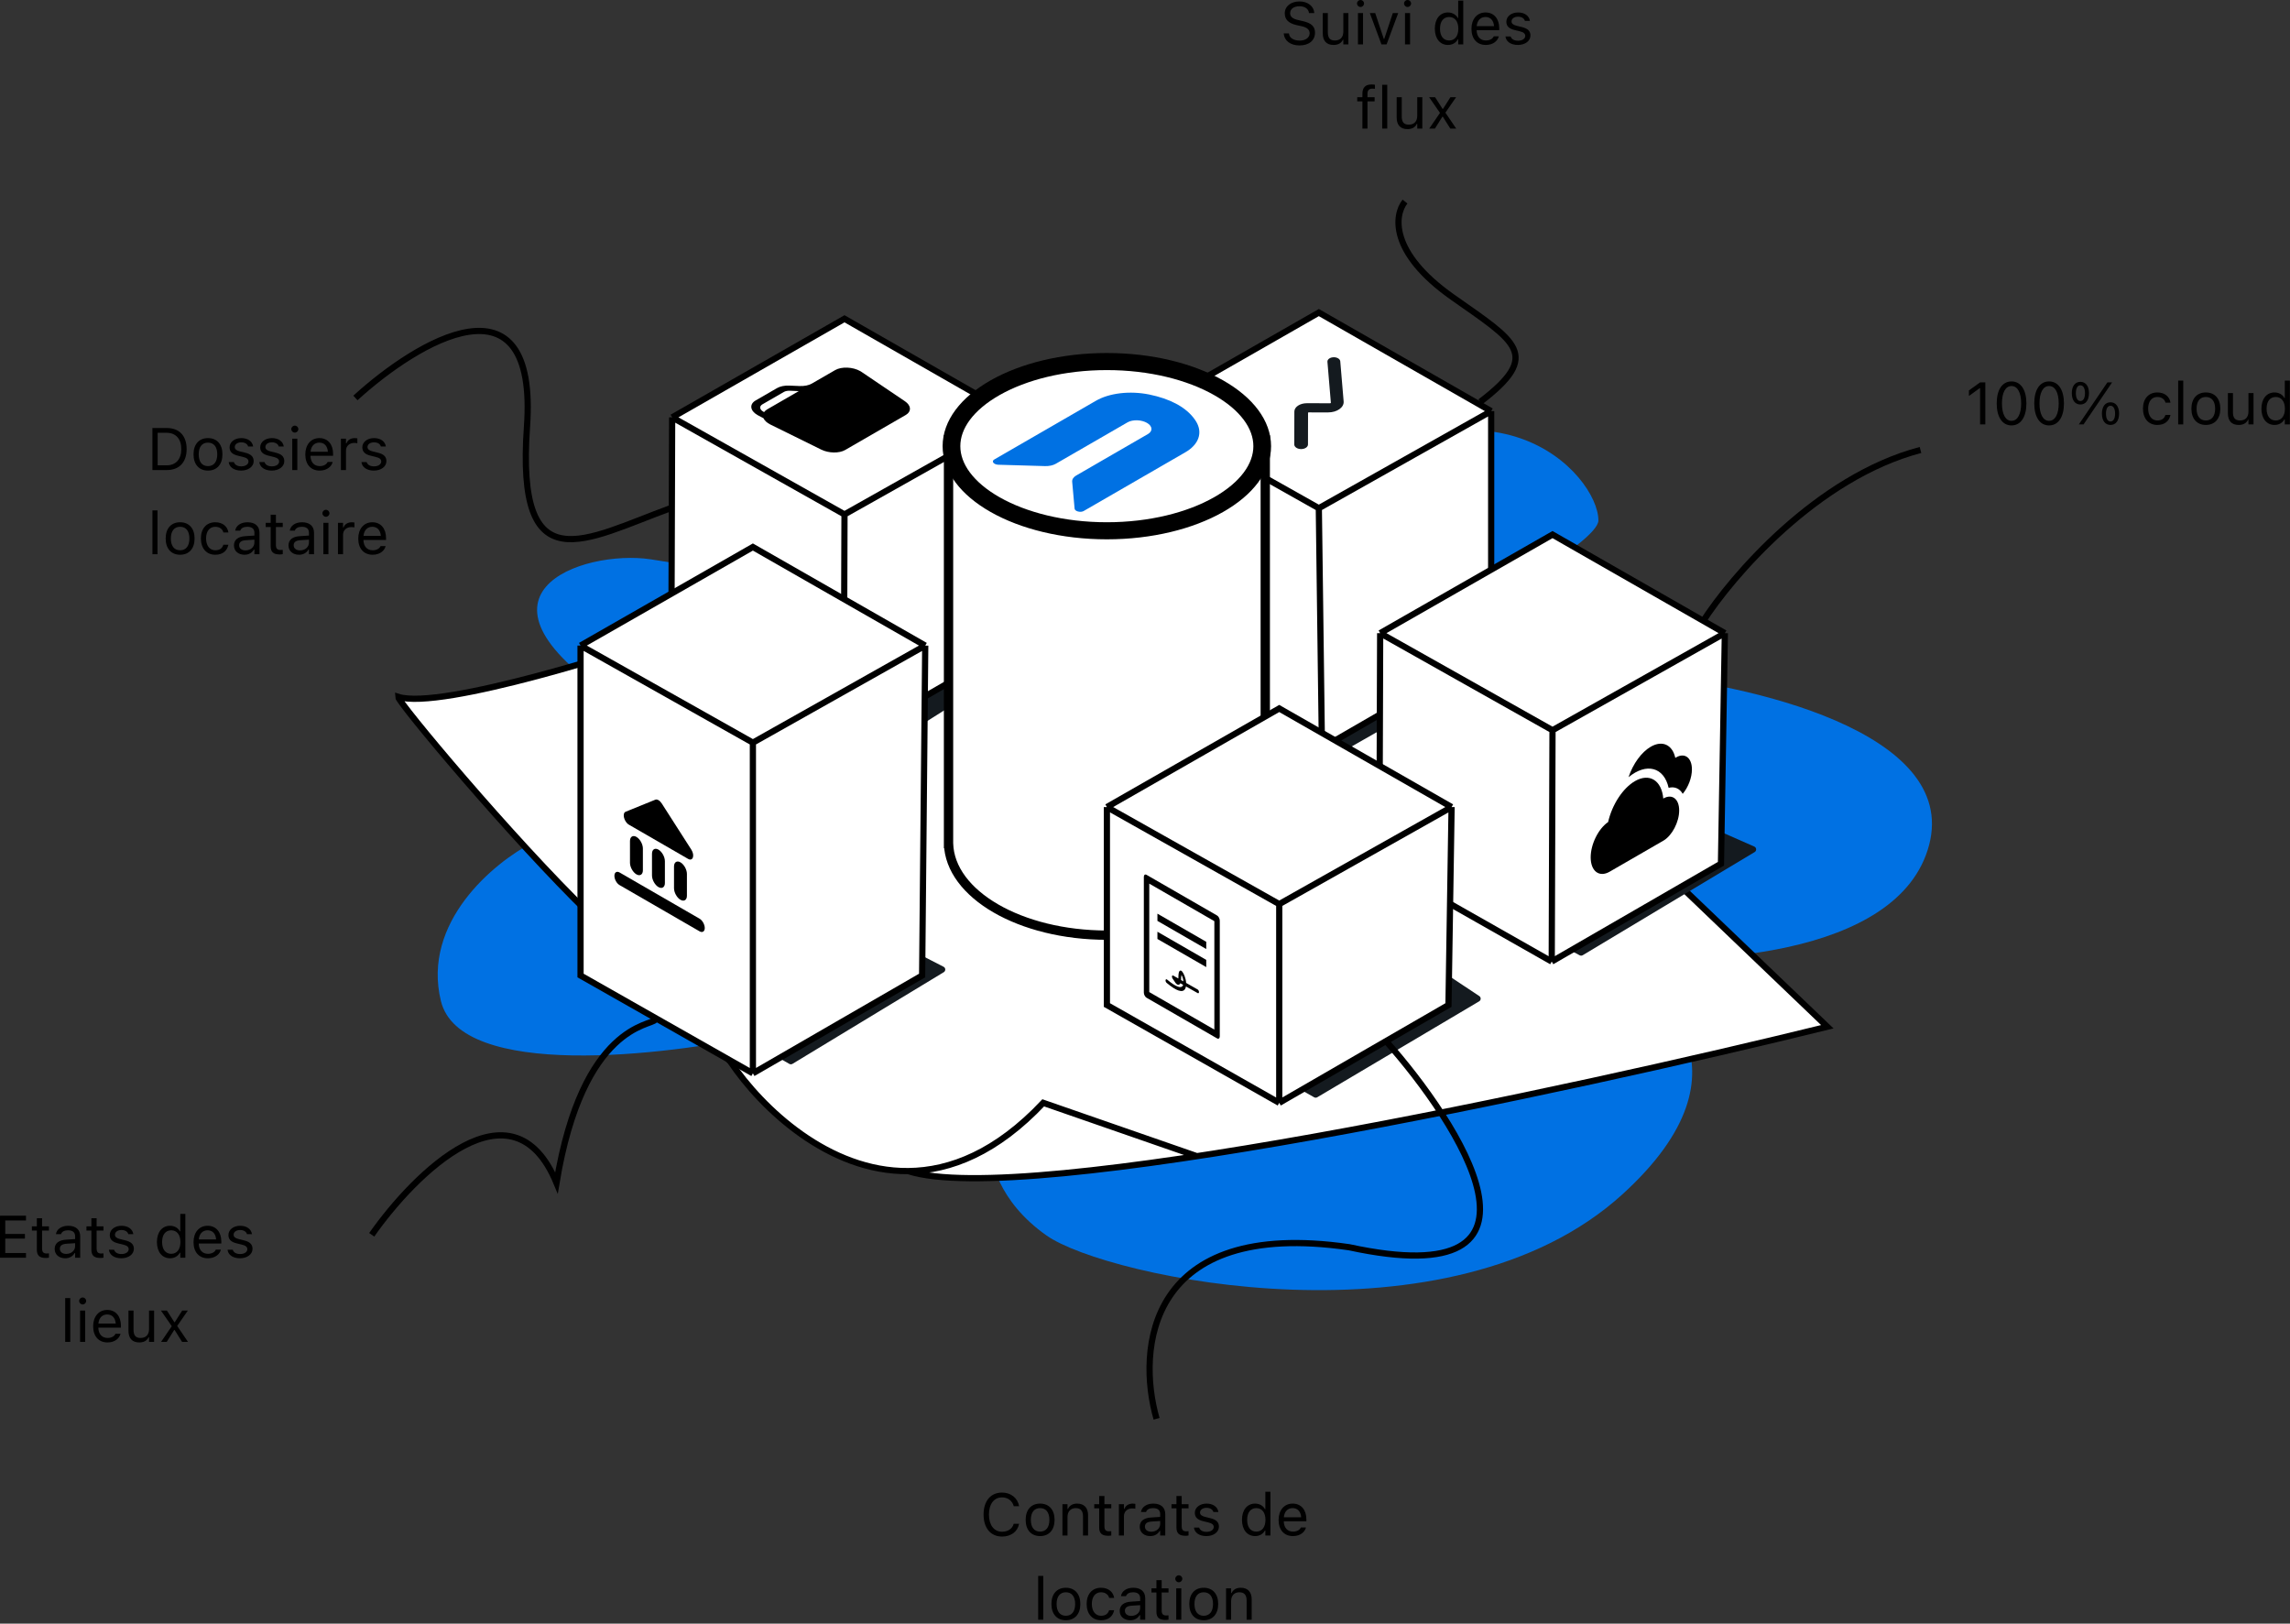
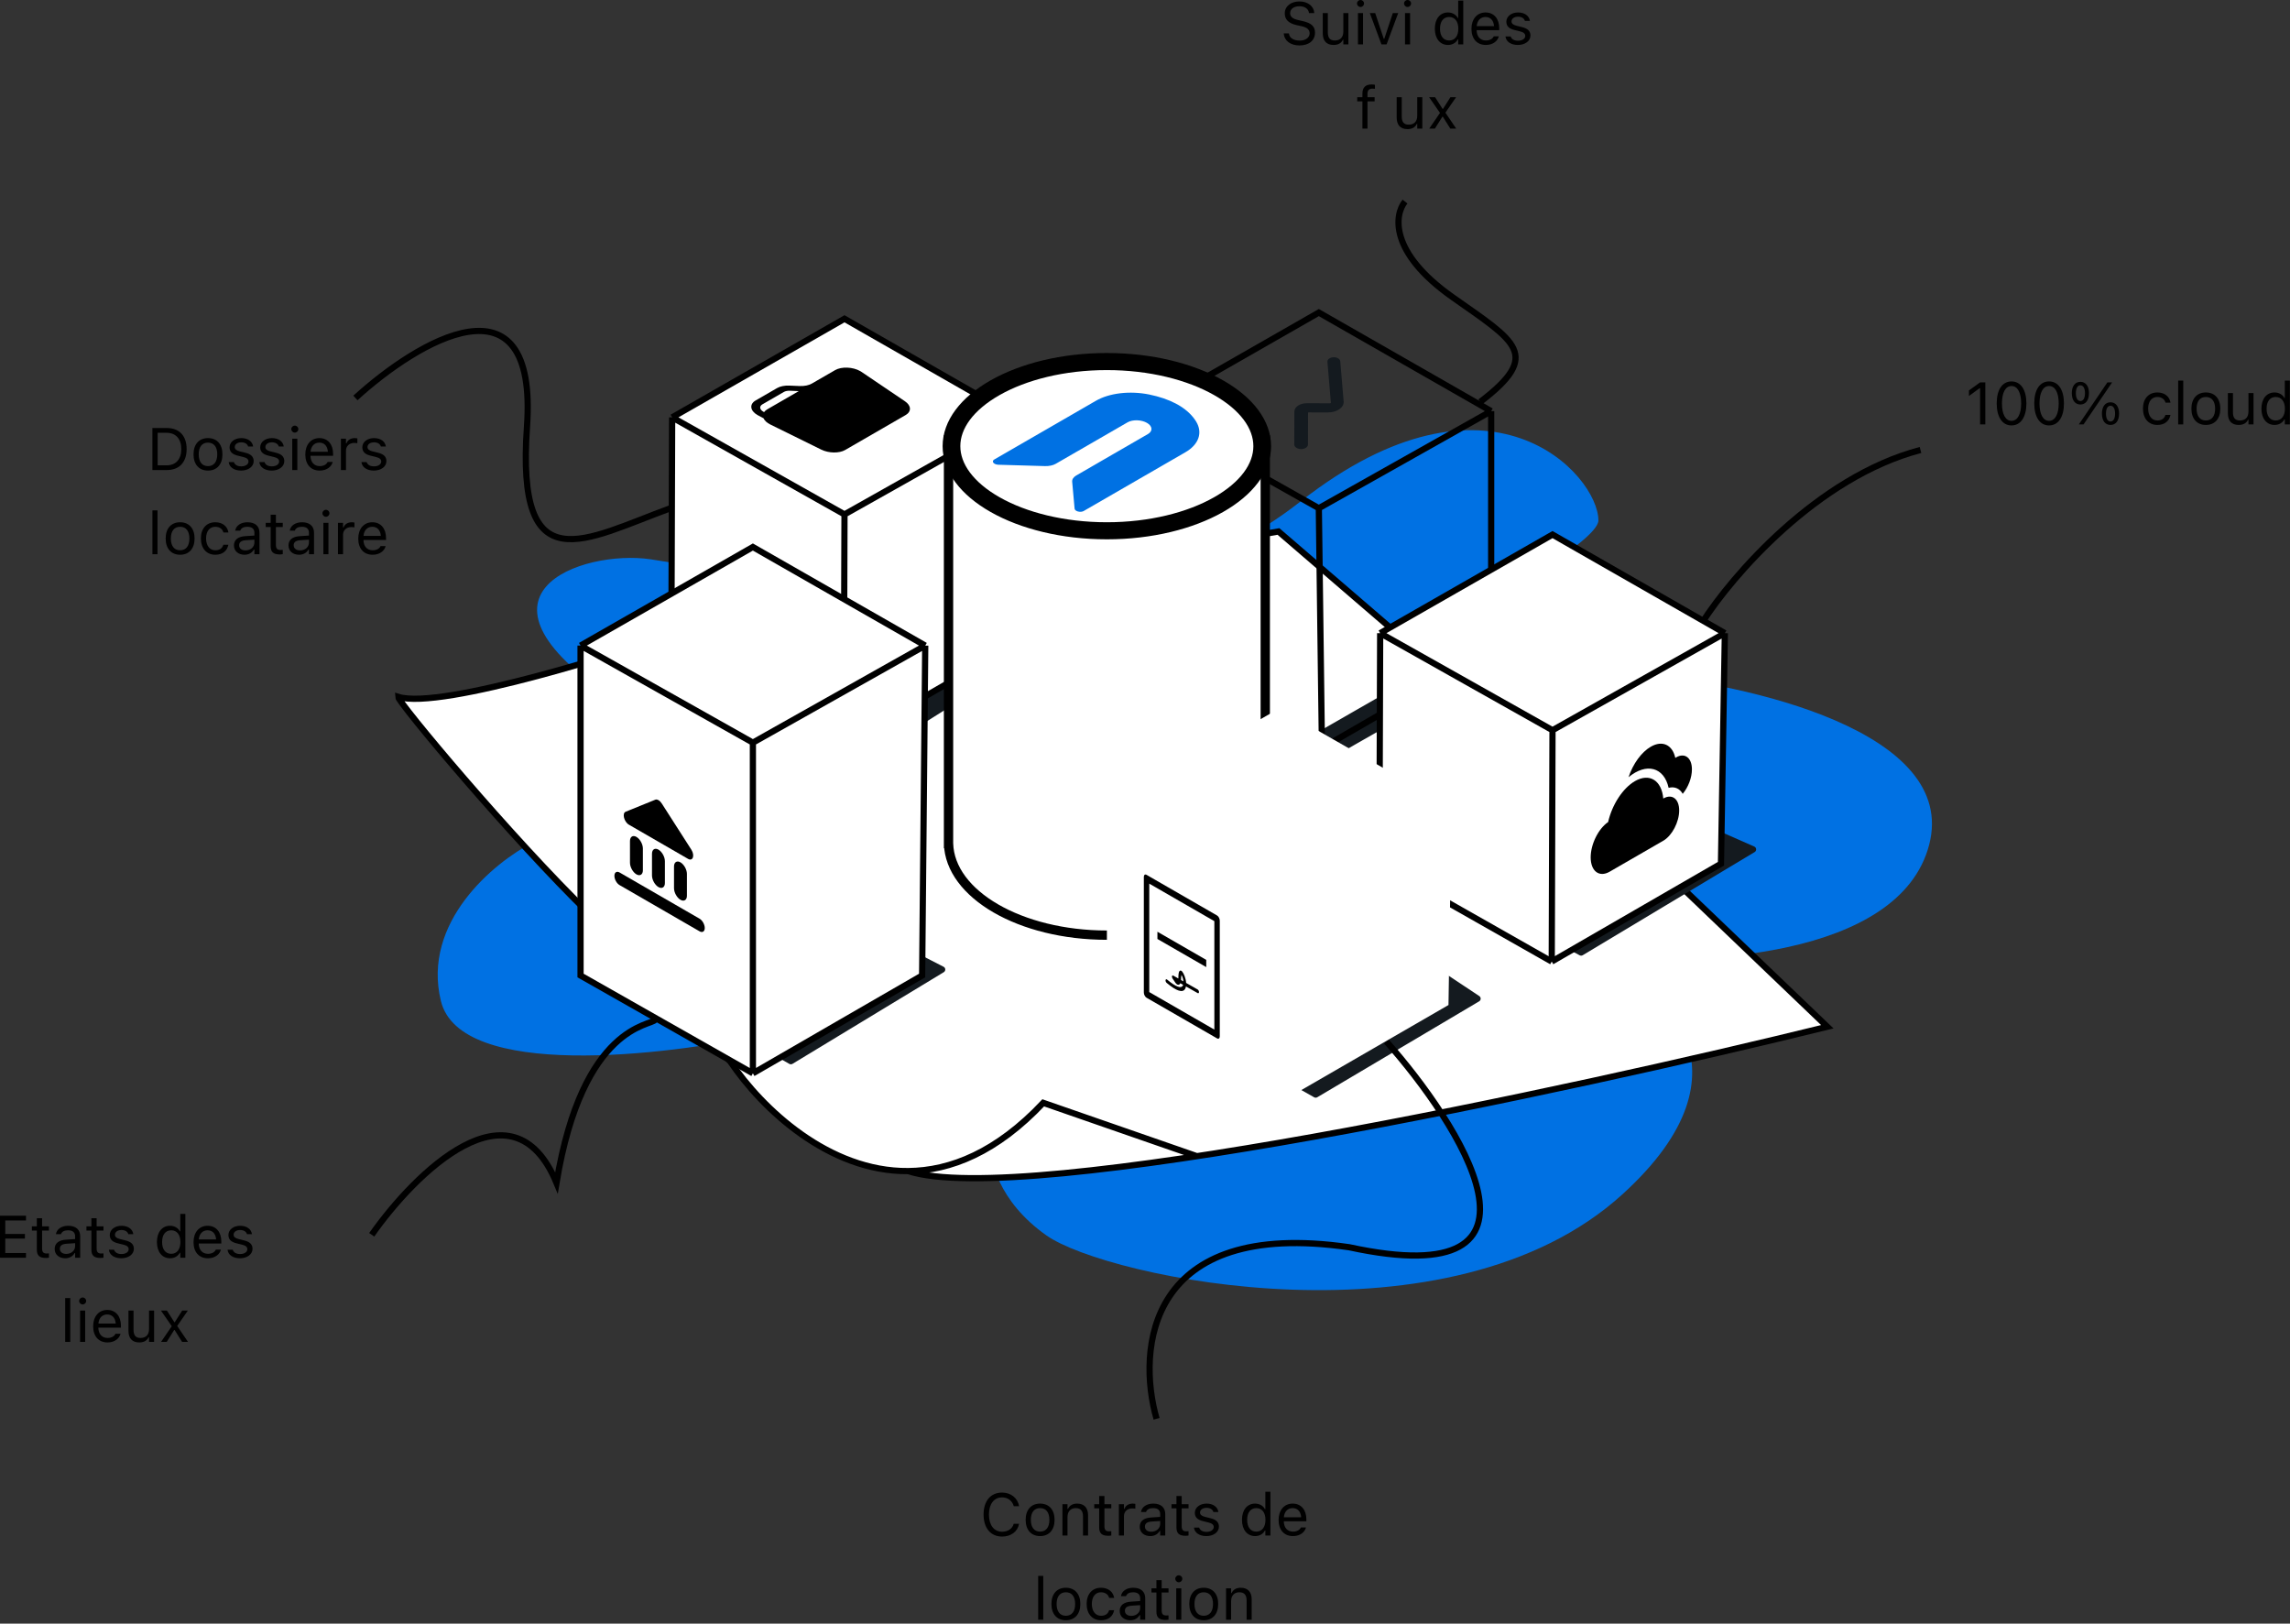
<svg xmlns="http://www.w3.org/2000/svg" xmlns:ns1="http://www.serif.com/" width="100%" height="100%" viewBox="0 0 653 463" version="1.1" xml:space="preserve" style="fill-rule:evenodd;clip-rule:evenodd;">
  <rect x="0" y="0" width="653" height="463" fill="#333333" stroke="none" />
  <g transform="matrix(1,0,0,1,-51.374,-47.468)">
    <path d="M177.099,332.915C171.609,310.424 192.226,293.437 203.221,287.756C228.31,285.099 268.57,273.5 228.9,248.352C179.313,216.917 217.61,204.078 236.869,206.956C256.129,209.833 254.8,212.268 256.129,184.818C257.457,157.368 329.845,167.109 334.494,179.284C339.143,191.459 368.585,232.413 422.378,190.352C476.171,148.292 507.163,182.864 507.163,195.887C507.163,202.085 470.416,223.337 446.95,232.413L518.232,239.718C549.519,242.448 609.968,256.011 601.467,288.42C592.967,320.828 534.613,323.027 506.499,320.076C525.389,327.824 553.341,352.263 514.026,388.037C464.881,432.754 367.035,411.945 349.769,399.769C335.955,390.029 333.387,377.854 333.83,372.983L269.19,342.434C240.78,348.633 182.589,355.407 177.099,332.915Z" style="fill:rgb(0,113,227);fill-rule:nonzero;" />
    <path d="M157.37,399.59C169.693,382.028 197.483,354.475 210.056,384.758C217.583,339.377 237.285,340.041 238.17,338.27" style="fill:none;fill-rule:nonzero;stroke:black;stroke-width:1.77px;" />
    <path d="M152.722,160.952C170.358,144.866 204.832,123.983 201.645,169.143C198.457,214.302 218.247,201.242 242.598,192.387M452.015,104.945C448.99,108.709 447.455,119.423 465.519,132.174C483.583,144.925 491.198,148.555 473.488,162.059M536.8,224.928C545.212,211.794 569.43,183.576 599.005,175.784" style="fill:none;fill-rule:nonzero;stroke:black;stroke-width:1.77px;" />
    <path d="M164.897,246.18C177.117,250.076 231.973,232.529 244.148,228.027L415.932,199.028L504.923,275.622L572.441,340.262C527.5,351.322 452.116,368.138 392.688,377.176C354.637,382.964 323.127,385.562 310.338,381.42C287.725,381.619 268.722,363.673 259.644,350.224L219.576,308.164C197.218,286.469 164.897,247.729 164.897,246.18Z" style="fill:white;fill-rule:nonzero;" />
    <path d="M392.688,377.176L348.857,361.957C335.628,375.989 322.464,381.313 310.338,381.42M310.338,381.42C287.725,381.619 268.722,363.673 259.644,350.224L219.576,308.164C197.218,286.469 164.897,247.729 164.897,246.18C177.117,250.076 231.973,232.529 244.148,228.027L415.932,199.028L504.923,275.622L572.441,340.262C498.725,358.403 343.101,392.032 310.338,381.42Z" style="fill:none;fill-rule:nonzero;stroke:black;stroke-width:1.77px;" />
    <path d="M250.692,336.217C250.074,335.866 250.1,334.967 250.738,334.653L297.32,311.681C297.571,311.557 297.867,311.559 298.116,311.688L320.44,323.157C321.056,323.473 321.086,324.343 320.494,324.702L277.355,350.84C277.081,351.006 276.738,351.011 276.459,350.853L250.692,336.217Z" style="fill:rgb(20,26,31);fill-rule:nonzero;" />
    <path d="M309.894,242.251C309.894,241.942 310.055,241.654 310.321,241.494L325.374,232.383C325.964,232.026 326.718,232.451 326.718,233.14L326.718,245.692C326.718,245.996 326.562,246.278 326.305,246.44L311.252,255.948C310.662,256.32 309.894,255.896 309.894,255.199L309.894,242.251Z" style="fill:rgb(20,26,31);fill-rule:nonzero;" />
    <path d="M423.408,259.973C422.77,259.661 422.74,258.763 423.356,258.409L445.373,245.77C445.647,245.612 445.984,245.613 446.257,245.771L452.895,249.614C453.486,249.957 453.484,250.811 452.891,251.15L431.39,263.436C431.136,263.581 430.826,263.591 430.563,263.463L423.408,259.973Z" style="fill:rgb(20,26,31);fill-rule:nonzero;" />
    <path d="M401.382,346.454C400.829,346.143 400.773,345.367 401.277,344.981L443.543,312.534C443.844,312.303 444.257,312.289 444.572,312.499L473.198,331.513C473.742,331.874 473.721,332.679 473.16,333.012L426.997,360.368C426.725,360.529 426.387,360.533 426.111,360.378L401.382,346.454Z" style="fill:rgb(20,26,31);fill-rule:nonzero;" />
    <path d="M477.577,307.034C477.009,306.733 476.941,305.946 477.448,305.552L517.567,274.396C517.824,274.197 518.169,274.154 518.467,274.285L551.616,288.879C552.273,289.168 552.331,290.079 551.715,290.449L502.695,319.86C502.429,320.02 502.099,320.029 501.825,319.883L477.577,307.034Z" style="fill:rgb(20,26,31);fill-rule:nonzero;" />
    <path d="M381.176,452.055C375.494,432.279 378.52,394.808 436.076,403.132C499.609,416.857 467.142,367.491 446.702,344.468" style="fill:none;fill-rule:nonzero;stroke:black;stroke-width:1.77px;" />
    <path d="M243.041,166.486L292.185,138.372L341.329,166.486L340.223,231.569L291.964,259.462L264.514,243.882L242.819,231.569L243.041,166.486Z" style="fill:white;fill-rule:nonzero;" />
    <path d="M243.041,166.486L292.185,138.372L341.329,166.486M243.041,166.486L292.185,194.158M243.041,166.486L242.819,231.569L264.514,243.882L291.964,259.462M341.329,166.486L292.185,194.158M341.329,166.486L340.223,231.569L291.964,259.462M292.185,194.158L291.964,259.462" style="fill:none;fill-rule:nonzero;stroke:black;stroke-width:1.77px;" />
-     <path d="M378.298,164.715L427.442,136.601L476.587,164.715L476.587,232.897L428.328,260.79L400.878,245.21L379.183,232.897L378.298,164.715Z" style="fill:white;fill-rule:nonzero;" />
    <path d="M378.298,164.715L427.442,136.601L476.587,164.715M378.298,164.715L427.442,192.387M378.298,164.715L379.183,232.897L400.878,245.21L428.328,260.79M476.587,164.715L427.442,192.387M476.587,164.715L476.587,232.897L428.328,260.79M427.442,192.387L428.328,260.79" style="fill:none;fill-rule:nonzero;stroke:black;stroke-width:1.77px;" />
    <path d="M422.394,175.529C423.471,175.53 424.345,174.947 424.347,174.226L424.367,165.182C424.367,165.119 424.444,165.067 424.539,165.068L430.092,165.073C432.639,165.075 434.662,163.645 434.518,161.943L433.555,150.5C433.5,149.85 432.697,149.341 431.724,149.341C430.672,149.34 429.835,149.931 429.894,150.634L430.874,162.316C430.88,162.394 430.787,162.46 430.67,162.46L424.014,162.453C422.056,162.452 420.468,163.511 420.464,164.821L420.441,174.218C420.439,174.94 421.314,175.528 422.394,175.529Z" style="fill:rgb(20,26,31);fill-rule:nonzero;" />
    <path d="M216.919,231.569L266.063,203.455L315.208,231.569L314.322,325.652L266.063,353.545L238.613,337.965L216.919,325.652L216.919,231.569Z" style="fill:white;fill-rule:nonzero;" />
    <path d="M216.919,231.569L266.063,203.455L315.208,231.569M216.919,231.569L266.063,259.241M216.919,231.569L216.919,325.652L238.613,337.965L266.063,353.545M315.208,231.569L266.063,259.241M315.208,231.569L314.322,325.652L266.063,353.545M266.063,259.241L266.063,353.545" style="fill:none;fill-rule:nonzero;stroke:black;stroke-width:1.77px;" />
    <path d="M238.23,275.515L229.786,278.944C228.704,279.373 229.317,281.837 230.725,282.65L247.575,292.386C248.947,293.178 249.56,291.423 248.513,289.764L240.07,276.578C239.529,275.738 238.771,275.301 238.23,275.515Z" style="fill-rule:nonzero;" />
    <path d="M232.854,296.802C231.844,296.218 231.014,294.728 231.014,293.497L231.014,287.3C231.014,286.069 231.844,285.538 232.854,286.122C233.864,286.705 234.694,288.196 234.694,289.426L234.694,295.667C234.694,296.854 233.864,297.385 232.854,296.802Z" style="fill-rule:nonzero;" />
    <path d="M239.131,300.429C238.121,299.845 237.291,298.355 237.291,297.124L237.291,290.927C237.291,289.696 238.121,289.165 239.131,289.749C240.142,290.332 240.971,291.823 240.971,293.053L240.971,299.294C240.972,300.481 240.142,301.013 239.131,300.429Z" style="fill-rule:nonzero;" />
    <path d="M245.41,304.057C244.4,303.473 243.57,301.983 243.57,300.752L243.57,294.555C243.57,293.325 244.4,292.793 245.41,293.377C246.421,293.961 247.251,295.451 247.251,296.682L247.251,302.923C247.251,304.11 246.421,304.641 245.41,304.057Z" style="fill-rule:nonzero;" />
    <path d="M226.575,297.218C226.575,296.207 227.261,295.812 228.055,296.27L250.859,309.446C251.689,309.926 252.339,311.136 252.339,312.103C252.339,313.114 251.653,313.509 250.859,313.05L228.055,299.874C227.225,299.395 226.575,298.228 226.575,297.218Z" style="fill-rule:nonzero;" />
    <path d="M412.168,172.906L321.849,172.906L321.849,288.019L321.855,288.019C322.257,302.486 342.319,314.141 367.008,314.141C391.698,314.141 411.76,302.486 412.162,288.019L412.168,288.019L412.168,172.906Z" style="fill:white;" />
    <path d="M321.849,172.906L321.849,171.578L320.521,171.578L320.521,172.906L321.849,172.906ZM412.168,172.906L413.497,172.906L413.497,171.578L412.168,171.578L412.168,172.906ZM321.849,287.467L323.177,287.476L323.177,287.467L321.849,287.467ZM321.849,287.686L323.177,287.686L323.177,287.677L321.849,287.686ZM321.849,288.019L320.521,288.019L320.521,289.347L321.849,289.347L321.849,288.019ZM321.855,288.019L323.182,287.982L323.147,286.691L321.855,286.691L321.855,288.019ZM412.162,288.019L412.162,286.691L410.87,286.691L410.834,287.982L412.162,288.019ZM412.168,288.019L412.168,289.347L413.497,289.347L413.497,288.019L412.168,288.019ZM321.849,174.234L412.168,174.234L412.168,171.578L321.849,171.578L321.849,174.234ZM323.177,287.467L323.177,172.906L320.521,172.906L320.521,287.467L323.177,287.467ZM323.177,287.576L323.177,287.476L320.521,287.457C320.521,287.497 320.52,287.537 320.52,287.576L323.177,287.576ZM323.177,287.677L323.177,287.576L320.52,287.576C320.52,287.616 320.521,287.656 320.521,287.695L323.177,287.677ZM323.177,288.019L323.177,287.686L320.521,287.686L320.521,288.019L323.177,288.019ZM321.855,286.691L321.849,286.691L321.849,289.347L321.855,289.347L321.855,286.691ZM367.008,312.813C354.857,312.813 343.907,309.942 335.989,305.356C328.041,300.751 323.365,294.567 323.182,287.982L320.527,288.056C320.746,295.938 326.303,302.815 334.658,307.654C343.044,312.512 354.47,315.469 367.008,315.469L367.008,312.813ZM410.834,287.982C410.651,294.567 405.976,300.751 398.027,305.356C390.11,309.942 379.16,312.813 367.008,312.813L367.008,315.469C379.546,315.469 390.972,312.512 399.359,307.654C407.714,302.815 413.271,295.938 413.49,288.056L410.834,287.982ZM412.168,286.691L412.162,286.691L412.162,289.347L412.168,289.347L412.168,286.691ZM410.84,172.906L410.84,288.019L413.497,288.019L413.497,172.906L410.84,172.906Z" style="fill-rule:nonzero;" />
    <g transform="matrix(1.037,0,0,1,-13.594,0.022)">
      <path d="M409.733,174.677C409.733,180.797 405.499,186.778 397.706,191.362C389.97,195.913 379.122,198.807 367.008,198.807C354.895,198.807 344.047,195.913 336.31,191.362C328.517,186.778 324.284,180.797 324.284,174.677C324.284,168.557 328.517,162.576 336.31,157.992C344.047,153.441 354.895,150.548 367.008,150.548C379.122,150.548 389.97,153.441 397.706,157.992C405.499,162.576 409.733,168.557 409.733,174.677Z" style="fill:white;fill-rule:nonzero;stroke:black;stroke-width:4.87px;" />
    </g>
    <path d="M444.931,228.027L494.076,199.913L543.22,228.027L542.113,293.774L493.854,321.667L466.404,306.087L444.71,293.774L444.931,228.027Z" style="fill:white;fill-rule:nonzero;" />
    <path d="M444.931,228.027L494.076,199.913L543.22,228.027M444.931,228.027L494.076,255.699M444.931,228.027L444.71,293.774L466.404,306.087L493.854,321.667M543.22,228.027L494.076,255.699M543.22,228.027L542.113,293.774L493.854,321.667M494.076,255.699L493.854,321.667" style="fill:none;fill-rule:nonzero;stroke:black;stroke-width:1.77px;" />
    <path d="M367.009,277.615L416.153,249.5L465.297,277.615L464.412,334.064L416.153,361.957L388.703,346.377L367.009,334.064L367.009,277.615Z" style="fill:white;fill-rule:nonzero;" />
-     <path d="M367.009,277.615L416.153,249.5L465.297,277.615M367.009,277.615L416.153,305.286M367.009,277.615L367.009,334.064L388.703,346.377L416.153,361.957M465.297,277.615L416.153,305.286M465.297,277.615L464.412,334.064L416.153,361.957M416.153,305.286L416.153,361.957" style="fill:none;fill-rule:nonzero;stroke:black;stroke-width:1.77px;" />
    <g transform="matrix(0.296,-0.171,0.342,0.197,366.974,174.668)">
      <g transform="matrix(1,0,0,1,-69,-38)">
        <g>
          <path d="M119.531,5.456C124.978,8.566 129.433,13.037 132.416,18.385L132.416,18.372C135.731,24.383 137.393,30.403 137.687,36.159C137.718,36.776 137.734,37.396 137.734,38.02C137.734,38.643 137.718,39.264 137.687,39.88C137.393,45.636 135.731,51.657 132.416,57.667L132.416,57.654C129.433,63.003 124.978,67.473 119.531,70.583C114.083,73.693 107.85,75.325 101.502,75.304L99.016,75.304C98.974,75.304 98.933,75.304 98.891,75.304L77.374,75.304C77.35,75.304 77.325,75.304 77.301,75.304L3.608,75.304C2.944,75.299 2.297,75.106 1.748,74.751C1.198,74.397 0.77,73.895 0.518,73.309C0.265,72.723 0.2,72.079 0.329,71.458C0.459,70.837 0.777,70.266 1.245,69.816L22.568,49.344C23.501,48.449 24.61,47.739 25.831,47.254C27.052,46.77 28.362,46.521 29.685,46.521L51.009,46.521C51.105,46.513 51.201,46.509 51.298,46.508L98.877,46.508C100.046,46.497 101.201,46.266 102.276,45.829C103.351,45.391 104.325,44.756 105.143,43.959C105.962,43.163 106.607,42.22 107.043,41.185C107.468,40.178 107.686,39.104 107.687,38.02C107.686,36.935 107.468,35.861 107.043,34.855C106.607,33.82 105.962,32.877 105.143,32.08C104.325,31.283 103.351,30.648 102.276,30.211C101.201,29.773 100.046,29.543 98.877,29.531L51.298,29.531C51.201,29.531 51.105,29.526 51.009,29.518L29.685,29.518C28.362,29.519 27.052,29.27 25.831,28.785C24.61,28.301 23.501,27.59 22.568,26.695L1.245,6.223C0.777,5.774 0.459,5.203 0.329,4.581C0.2,3.96 0.265,3.316 0.518,2.73C0.77,2.144 1.198,1.643 1.748,1.288C2.297,0.933 2.944,0.741 3.608,0.736L77.301,0.736C77.326,0.735 77.35,0.735 77.374,0.735L98.891,0.735C98.932,0.735 98.973,0.735 99.015,0.736L101.502,0.736C107.85,0.714 114.083,2.346 119.531,5.456Z" style="fill:rgb(0,113,227);" />
        </g>
      </g>
    </g>
    <g transform="matrix(0.661,0.381,1.8281e-16,0.881,198.004,-172.441)">
      <g id="Rectangle" transform="matrix(1.17,0,0,1.17,252.898,399.604)">
        <path d="M17,13L43,13C43.552,13 44,13.448 44,14L44,46C44,46.552 43.552,47 43,47L17,47C16.448,47 16,46.552 16,46L16,14C16,13.448 16.448,13 17,13ZM18,15L18,45L42,45L42,15L18,15Z" style="fill-rule:nonzero;" />
      </g>
      <g id="Path-2" transform="matrix(1.17,0,0,1.17,252.898,399.604)">
        <path d="M29.722,36.602C29.726,36.24 29.736,36.008 29.766,35.726C29.794,35.456 29.841,35.236 29.881,35.105C29.973,35.193 30.088,35.334 30.222,35.53C30.408,35.805 30.539,36.191 30.583,36.596L29.722,36.602ZM26.859,36.619C26.375,36.622 26.178,37.242 26.57,37.525C27.122,37.921 27.489,38.17 27.691,38.283C28.358,38.653 29.067,38.351 29.465,37.603L30.492,37.597C30.453,37.715 30.402,37.826 30.339,37.929C29.705,38.964 27.898,39.356 24.597,38.702C24.326,38.649 24.063,38.825 24.01,39.096C23.956,39.367 24.132,39.63 24.403,39.683C28.068,40.409 30.287,39.928 31.192,38.451C31.354,38.187 31.465,37.894 31.529,37.591L35.836,37.565C36.113,37.563 36.335,37.338 36.333,37.062C36.332,36.786 36.107,36.563 35.83,36.565L31.59,36.59C31.54,35.983 31.343,35.401 31.049,34.968C30.458,34.099 29.867,33.747 29.313,34.194C28.984,34.459 28.844,34.931 28.771,35.621C28.737,35.948 28.727,36.206 28.722,36.608L26.859,36.619Z" style="fill-rule:nonzero;" />
      </g>
      <g transform="matrix(-1.17,0,0,-1.17,298.538,427.69)">
        <g id="_1" ns1:id="1">
-           <rect id="Line" x="0" y="0" width="18" height="2" />
-         </g>
+           </g>
      </g>
      <g transform="matrix(-1.17,0,0,-1.17,298.538,433.542)">
        <g id="_1-copy" ns1:id="1-copy">
          <rect id="Line1" ns1:id="Line" x="0" y="0" width="18" height="2" />
        </g>
      </g>
    </g>
    <g transform="matrix(1,0,0,1,-74.584,384.763)">
      <g transform="matrix(17,0,0,17,405.358,100.588)">
        <path d="M0.374,0.017C0.523,0.017 0.635,-0.067 0.658,-0.196L0.658,-0.197L0.569,-0.197L0.568,-0.196C0.546,-0.115 0.472,-0.064 0.374,-0.064C0.238,-0.064 0.153,-0.175 0.153,-0.352L0.153,-0.353C0.153,-0.529 0.238,-0.64 0.373,-0.64C0.47,-0.64 0.545,-0.583 0.569,-0.493L0.569,-0.492L0.658,-0.492L0.658,-0.493C0.637,-0.628 0.521,-0.721 0.373,-0.721C0.182,-0.721 0.063,-0.58 0.063,-0.353L0.063,-0.352C0.063,-0.125 0.182,0.017 0.374,0.017Z" style="fill-rule:nonzero;" />
      </g>
      <g transform="matrix(17,0,0,17,417.527,100.588)">
        <path d="M0.295,0.009C0.445,0.009 0.538,-0.094 0.538,-0.263L0.538,-0.264C0.538,-0.433 0.445,-0.536 0.295,-0.536C0.146,-0.536 0.053,-0.433 0.053,-0.264L0.053,-0.263C0.053,-0.094 0.146,0.009 0.295,0.009ZM0.295,-0.066C0.196,-0.066 0.14,-0.139 0.14,-0.263L0.14,-0.264C0.14,-0.388 0.196,-0.46 0.295,-0.46C0.395,-0.46 0.451,-0.388 0.451,-0.264L0.451,-0.263C0.451,-0.139 0.395,-0.066 0.295,-0.066Z" style="fill-rule:nonzero;" />
      </g>
      <g transform="matrix(17,0,0,17,427.571,100.588)">
        <path d="M0.079,-0L0.164,-0L0.164,-0.312C0.164,-0.404 0.217,-0.46 0.301,-0.46C0.385,-0.46 0.424,-0.415 0.424,-0.32L0.424,-0L0.509,-0L0.509,-0.341C0.509,-0.466 0.443,-0.536 0.325,-0.536C0.248,-0.536 0.198,-0.503 0.172,-0.447L0.164,-0.447L0.164,-0.526L0.079,-0.526L0.079,-0Z" style="fill-rule:nonzero;" />
      </g>
      <g transform="matrix(17,0,0,17,437.49,100.588)">
        <path d="M0.266,0.004C0.283,0.004 0.299,0.002 0.315,-0.001L0.315,-0.073C0.3,-0.072 0.292,-0.071 0.276,-0.071C0.222,-0.071 0.2,-0.096 0.2,-0.158L0.2,-0.456L0.315,-0.456L0.315,-0.526L0.2,-0.526L0.2,-0.663L0.112,-0.663L0.112,-0.526L0.029,-0.526L0.029,-0.456L0.112,-0.456L0.112,-0.137C0.112,-0.036 0.158,0.004 0.266,0.004Z" style="fill-rule:nonzero;" />
      </g>
      <g transform="matrix(17,0,0,17,443.666,100.588)">
        <path d="M0.079,-0L0.164,-0L0.164,-0.326C0.164,-0.403 0.222,-0.455 0.303,-0.455C0.321,-0.455 0.337,-0.453 0.355,-0.45L0.355,-0.532C0.347,-0.534 0.329,-0.536 0.313,-0.536C0.241,-0.536 0.192,-0.503 0.172,-0.448L0.164,-0.448L0.164,-0.526L0.079,-0.526L0.079,-0Z" style="fill-rule:nonzero;" />
      </g>
      <g transform="matrix(17,0,0,17,450.141,100.588)">
        <path d="M0.224,0.009C0.294,0.009 0.35,-0.021 0.383,-0.078L0.391,-0.078L0.391,-0L0.476,-0L0.476,-0.36C0.476,-0.47 0.404,-0.536 0.275,-0.536C0.163,-0.536 0.083,-0.48 0.069,-0.397L0.069,-0.395L0.154,-0.395L0.154,-0.396C0.168,-0.437 0.209,-0.46 0.272,-0.46C0.351,-0.46 0.391,-0.425 0.391,-0.36L0.391,-0.313L0.24,-0.303C0.117,-0.296 0.048,-0.242 0.048,-0.148L0.048,-0.147C0.048,-0.051 0.124,0.009 0.224,0.009ZM0.135,-0.149L0.135,-0.15C0.135,-0.202 0.17,-0.23 0.25,-0.235L0.391,-0.244L0.391,-0.196C0.391,-0.121 0.328,-0.064 0.241,-0.064C0.18,-0.064 0.135,-0.096 0.135,-0.149Z" style="fill-rule:nonzero;" />
      </g>
      <g transform="matrix(17,0,0,17,459.52,100.588)">
        <path d="M0.266,0.004C0.283,0.004 0.299,0.002 0.315,-0.001L0.315,-0.073C0.3,-0.072 0.292,-0.071 0.276,-0.071C0.222,-0.071 0.2,-0.096 0.2,-0.158L0.2,-0.456L0.315,-0.456L0.315,-0.526L0.2,-0.526L0.2,-0.663L0.112,-0.663L0.112,-0.526L0.029,-0.526L0.029,-0.456L0.112,-0.456L0.112,-0.137C0.112,-0.036 0.158,0.004 0.266,0.004Z" style="fill-rule:nonzero;" />
      </g>
      <g transform="matrix(17,0,0,17,465.53,100.588)">
        <path d="M0.26,0.009C0.379,0.009 0.471,-0.056 0.471,-0.149L0.471,-0.15C0.471,-0.226 0.423,-0.269 0.324,-0.292L0.243,-0.312C0.181,-0.327 0.154,-0.35 0.154,-0.385L0.154,-0.386C0.154,-0.433 0.2,-0.465 0.263,-0.465C0.326,-0.465 0.367,-0.436 0.378,-0.395L0.462,-0.395C0.45,-0.48 0.374,-0.536 0.263,-0.536C0.151,-0.536 0.067,-0.47 0.067,-0.382C0.067,-0.306 0.112,-0.263 0.21,-0.24L0.292,-0.22C0.357,-0.205 0.384,-0.18 0.384,-0.144L0.384,-0.143C0.384,-0.095 0.333,-0.062 0.263,-0.062C0.195,-0.062 0.153,-0.09 0.139,-0.134L0.052,-0.134C0.062,-0.047 0.143,0.009 0.26,0.009Z" style="fill-rule:nonzero;" />
      </g>
      <g transform="matrix(17,0,0,17,479.21,100.588)">
        <path d="M0.273,0.009C0.347,0.009 0.405,-0.025 0.438,-0.084L0.445,-0.084L0.445,-0L0.53,-0L0.53,-0.735L0.445,-0.735L0.445,-0.443L0.438,-0.443C0.409,-0.5 0.346,-0.536 0.273,-0.536C0.14,-0.536 0.053,-0.429 0.053,-0.264L0.053,-0.263C0.053,-0.099 0.14,0.009 0.273,0.009ZM0.293,-0.066C0.197,-0.066 0.14,-0.14 0.14,-0.263L0.14,-0.264C0.14,-0.386 0.197,-0.46 0.293,-0.46C0.389,-0.46 0.447,-0.385 0.447,-0.264L0.447,-0.263C0.447,-0.141 0.389,-0.066 0.293,-0.066Z" style="fill-rule:nonzero;" />
      </g>
      <g transform="matrix(17,0,0,17,489.652,100.588)">
        <path d="M0.294,0.009C0.418,0.009 0.493,-0.061 0.511,-0.132L0.512,-0.136L0.427,-0.136L0.425,-0.132C0.411,-0.1 0.367,-0.066 0.296,-0.066C0.202,-0.066 0.142,-0.13 0.14,-0.239L0.519,-0.239L0.519,-0.272C0.519,-0.429 0.432,-0.536 0.289,-0.536C0.146,-0.536 0.053,-0.424 0.053,-0.262L0.053,-0.261C0.053,-0.096 0.144,0.009 0.294,0.009ZM0.288,-0.46C0.366,-0.46 0.423,-0.411 0.432,-0.307L0.141,-0.307C0.15,-0.407 0.21,-0.46 0.288,-0.46Z" style="fill-rule:nonzero;" />
      </g>
      <g transform="matrix(17,0,0,17,420.573,124.588)">
        <rect x="0.084" y="-0.735" width="0.085" height="0.735" />
      </g>
      <g transform="matrix(17,0,0,17,424.873,124.588)">
        <path d="M0.295,0.009C0.445,0.009 0.538,-0.094 0.538,-0.263L0.538,-0.264C0.538,-0.433 0.445,-0.536 0.295,-0.536C0.146,-0.536 0.053,-0.433 0.053,-0.264L0.053,-0.263C0.053,-0.094 0.146,0.009 0.295,0.009ZM0.295,-0.066C0.196,-0.066 0.14,-0.139 0.14,-0.263L0.14,-0.264C0.14,-0.388 0.196,-0.46 0.295,-0.46C0.395,-0.46 0.451,-0.388 0.451,-0.264L0.451,-0.263C0.451,-0.139 0.395,-0.066 0.295,-0.066Z" style="fill-rule:nonzero;" />
      </g>
      <g transform="matrix(17,0,0,17,434.917,124.588)">
        <path d="M0.294,0.009C0.421,0.009 0.492,-0.059 0.513,-0.154L0.514,-0.159L0.43,-0.159L0.429,-0.156C0.41,-0.097 0.365,-0.066 0.294,-0.066C0.2,-0.066 0.14,-0.144 0.14,-0.265L0.14,-0.266C0.14,-0.384 0.199,-0.46 0.294,-0.46C0.37,-0.46 0.417,-0.418 0.43,-0.367L0.43,-0.365L0.515,-0.365L0.514,-0.368C0.499,-0.462 0.422,-0.536 0.294,-0.536C0.146,-0.536 0.053,-0.429 0.053,-0.266L0.053,-0.265C0.053,-0.098 0.147,0.009 0.294,0.009Z" style="fill-rule:nonzero;" />
      </g>
      <g transform="matrix(17,0,0,17,444.43,124.588)">
        <path d="M0.224,0.009C0.294,0.009 0.35,-0.021 0.383,-0.078L0.391,-0.078L0.391,-0L0.476,-0L0.476,-0.36C0.476,-0.47 0.404,-0.536 0.275,-0.536C0.163,-0.536 0.083,-0.48 0.069,-0.397L0.069,-0.395L0.154,-0.395L0.154,-0.396C0.168,-0.437 0.209,-0.46 0.272,-0.46C0.351,-0.46 0.391,-0.425 0.391,-0.36L0.391,-0.313L0.24,-0.303C0.117,-0.296 0.048,-0.242 0.048,-0.148L0.048,-0.147C0.048,-0.051 0.124,0.009 0.224,0.009ZM0.135,-0.149L0.135,-0.15C0.135,-0.202 0.17,-0.23 0.25,-0.235L0.391,-0.244L0.391,-0.196C0.391,-0.121 0.328,-0.064 0.241,-0.064C0.18,-0.064 0.135,-0.096 0.135,-0.149Z" style="fill-rule:nonzero;" />
      </g>
      <g transform="matrix(17,0,0,17,453.809,124.588)">
        <path d="M0.266,0.004C0.283,0.004 0.299,0.002 0.315,-0.001L0.315,-0.073C0.3,-0.072 0.292,-0.071 0.276,-0.071C0.222,-0.071 0.2,-0.096 0.2,-0.158L0.2,-0.456L0.315,-0.456L0.315,-0.526L0.2,-0.526L0.2,-0.663L0.112,-0.663L0.112,-0.526L0.029,-0.526L0.029,-0.456L0.112,-0.456L0.112,-0.137C0.112,-0.036 0.158,0.004 0.266,0.004Z" style="fill-rule:nonzero;" />
      </g>
      <g transform="matrix(17,0,0,17,459.985,124.588)">
        <path d="M0.124,-0.628C0.156,-0.628 0.183,-0.654 0.183,-0.687C0.183,-0.719 0.156,-0.745 0.124,-0.745C0.092,-0.745 0.065,-0.719 0.065,-0.687C0.065,-0.654 0.092,-0.628 0.124,-0.628ZM0.081,-0L0.166,-0L0.166,-0.526L0.081,-0.526L0.081,-0Z" style="fill-rule:nonzero;" />
      </g>
      <g transform="matrix(17,0,0,17,464.185,124.588)">
        <path d="M0.295,0.009C0.445,0.009 0.538,-0.094 0.538,-0.263L0.538,-0.264C0.538,-0.433 0.445,-0.536 0.295,-0.536C0.146,-0.536 0.053,-0.433 0.053,-0.264L0.053,-0.263C0.053,-0.094 0.146,0.009 0.295,0.009ZM0.295,-0.066C0.196,-0.066 0.14,-0.139 0.14,-0.263L0.14,-0.264C0.14,-0.388 0.196,-0.46 0.295,-0.46C0.395,-0.46 0.451,-0.388 0.451,-0.264L0.451,-0.263C0.451,-0.139 0.395,-0.066 0.295,-0.066Z" style="fill-rule:nonzero;" />
      </g>
      <g transform="matrix(17,0,0,17,474.229,124.588)">
        <path d="M0.079,-0L0.164,-0L0.164,-0.312C0.164,-0.404 0.217,-0.46 0.301,-0.46C0.385,-0.46 0.424,-0.415 0.424,-0.32L0.424,-0L0.509,-0L0.509,-0.341C0.509,-0.466 0.443,-0.536 0.325,-0.536C0.248,-0.536 0.198,-0.503 0.172,-0.447L0.164,-0.447L0.164,-0.526L0.079,-0.526L0.079,-0Z" style="fill-rule:nonzero;" />
      </g>
    </g>
    <g transform="matrix(1,0,0,1,-365.302,305.541)">
      <g transform="matrix(17,0,0,17,415.149,100.588)">
        <path d="M0.09,-0L0.526,-0L0.526,-0.079L0.178,-0.079L0.178,-0.321L0.508,-0.321L0.508,-0.399L0.178,-0.399L0.178,-0.625L0.526,-0.625L0.526,-0.705L0.09,-0.705L0.09,-0Z" style="fill-rule:nonzero;" />
      </g>
      <g transform="matrix(17,0,0,17,425.276,100.588)">
        <path d="M0.266,0.004C0.283,0.004 0.299,0.002 0.315,-0.001L0.315,-0.073C0.3,-0.072 0.292,-0.071 0.276,-0.071C0.222,-0.071 0.2,-0.096 0.2,-0.158L0.2,-0.456L0.315,-0.456L0.315,-0.526L0.2,-0.526L0.2,-0.663L0.112,-0.663L0.112,-0.526L0.029,-0.526L0.029,-0.456L0.112,-0.456L0.112,-0.137C0.112,-0.036 0.158,0.004 0.266,0.004Z" style="fill-rule:nonzero;" />
      </g>
      <g transform="matrix(17,0,0,17,431.451,100.588)">
        <path d="M0.224,0.009C0.294,0.009 0.35,-0.021 0.383,-0.078L0.391,-0.078L0.391,-0L0.476,-0L0.476,-0.36C0.476,-0.47 0.404,-0.536 0.275,-0.536C0.163,-0.536 0.083,-0.48 0.069,-0.397L0.069,-0.395L0.154,-0.395L0.154,-0.396C0.168,-0.437 0.209,-0.46 0.272,-0.46C0.351,-0.46 0.391,-0.425 0.391,-0.36L0.391,-0.313L0.24,-0.303C0.117,-0.296 0.048,-0.242 0.048,-0.148L0.048,-0.147C0.048,-0.051 0.124,0.009 0.224,0.009ZM0.135,-0.149L0.135,-0.15C0.135,-0.202 0.17,-0.23 0.25,-0.235L0.391,-0.244L0.391,-0.196C0.391,-0.121 0.328,-0.064 0.241,-0.064C0.18,-0.064 0.135,-0.096 0.135,-0.149Z" style="fill-rule:nonzero;" />
      </g>
      <g transform="matrix(17,0,0,17,440.831,100.588)">
        <path d="M0.266,0.004C0.283,0.004 0.299,0.002 0.315,-0.001L0.315,-0.073C0.3,-0.072 0.292,-0.071 0.276,-0.071C0.222,-0.071 0.2,-0.096 0.2,-0.158L0.2,-0.456L0.315,-0.456L0.315,-0.526L0.2,-0.526L0.2,-0.663L0.112,-0.663L0.112,-0.526L0.029,-0.526L0.029,-0.456L0.112,-0.456L0.112,-0.137C0.112,-0.036 0.158,0.004 0.266,0.004Z" style="fill-rule:nonzero;" />
      </g>
      <g transform="matrix(17,0,0,17,446.841,100.588)">
        <path d="M0.26,0.009C0.379,0.009 0.471,-0.056 0.471,-0.149L0.471,-0.15C0.471,-0.226 0.423,-0.269 0.324,-0.292L0.243,-0.312C0.181,-0.327 0.154,-0.35 0.154,-0.385L0.154,-0.386C0.154,-0.433 0.2,-0.465 0.263,-0.465C0.326,-0.465 0.367,-0.436 0.378,-0.395L0.462,-0.395C0.45,-0.48 0.374,-0.536 0.263,-0.536C0.151,-0.536 0.067,-0.47 0.067,-0.382C0.067,-0.306 0.112,-0.263 0.21,-0.24L0.292,-0.22C0.357,-0.205 0.384,-0.18 0.384,-0.144L0.384,-0.143C0.384,-0.095 0.333,-0.062 0.263,-0.062C0.195,-0.062 0.153,-0.09 0.139,-0.134L0.052,-0.134C0.062,-0.047 0.143,0.009 0.26,0.009Z" style="fill-rule:nonzero;" />
      </g>
      <g transform="matrix(17,0,0,17,460.521,100.588)">
        <path d="M0.273,0.009C0.347,0.009 0.405,-0.025 0.438,-0.084L0.445,-0.084L0.445,-0L0.53,-0L0.53,-0.735L0.445,-0.735L0.445,-0.443L0.438,-0.443C0.409,-0.5 0.346,-0.536 0.273,-0.536C0.14,-0.536 0.053,-0.429 0.053,-0.264L0.053,-0.263C0.053,-0.099 0.14,0.009 0.273,0.009ZM0.293,-0.066C0.197,-0.066 0.14,-0.14 0.14,-0.263L0.14,-0.264C0.14,-0.386 0.197,-0.46 0.293,-0.46C0.389,-0.46 0.447,-0.385 0.447,-0.264L0.447,-0.263C0.447,-0.141 0.389,-0.066 0.293,-0.066Z" style="fill-rule:nonzero;" />
      </g>
      <g transform="matrix(17,0,0,17,470.963,100.588)">
        <path d="M0.294,0.009C0.418,0.009 0.493,-0.061 0.511,-0.132L0.512,-0.136L0.427,-0.136L0.425,-0.132C0.411,-0.1 0.367,-0.066 0.296,-0.066C0.202,-0.066 0.142,-0.13 0.14,-0.239L0.519,-0.239L0.519,-0.272C0.519,-0.429 0.432,-0.536 0.289,-0.536C0.146,-0.536 0.053,-0.424 0.053,-0.262L0.053,-0.261C0.053,-0.096 0.144,0.009 0.294,0.009ZM0.288,-0.46C0.366,-0.46 0.423,-0.411 0.432,-0.307L0.141,-0.307C0.15,-0.407 0.21,-0.46 0.288,-0.46Z" style="fill-rule:nonzero;" />
      </g>
      <g transform="matrix(17,0,0,17,480.675,100.588)">
        <path d="M0.26,0.009C0.379,0.009 0.471,-0.056 0.471,-0.149L0.471,-0.15C0.471,-0.226 0.423,-0.269 0.324,-0.292L0.243,-0.312C0.181,-0.327 0.154,-0.35 0.154,-0.385L0.154,-0.386C0.154,-0.433 0.2,-0.465 0.263,-0.465C0.326,-0.465 0.367,-0.436 0.378,-0.395L0.462,-0.395C0.45,-0.48 0.374,-0.536 0.263,-0.536C0.151,-0.536 0.067,-0.47 0.067,-0.382C0.067,-0.306 0.112,-0.263 0.21,-0.24L0.292,-0.22C0.357,-0.205 0.384,-0.18 0.384,-0.144L0.384,-0.143C0.384,-0.095 0.333,-0.062 0.263,-0.062C0.195,-0.062 0.153,-0.09 0.139,-0.134L0.052,-0.134C0.062,-0.047 0.143,0.009 0.26,0.009Z" style="fill-rule:nonzero;" />
      </g>
      <g transform="matrix(17,0,0,17,433.838,124.588)">
        <rect x="0.084" y="-0.735" width="0.085" height="0.735" />
      </g>
      <g transform="matrix(17,0,0,17,438.138,124.588)">
        <path d="M0.124,-0.628C0.156,-0.628 0.183,-0.654 0.183,-0.687C0.183,-0.719 0.156,-0.745 0.124,-0.745C0.092,-0.745 0.065,-0.719 0.065,-0.687C0.065,-0.654 0.092,-0.628 0.124,-0.628ZM0.081,-0L0.166,-0L0.166,-0.526L0.081,-0.526L0.081,-0Z" style="fill-rule:nonzero;" />
      </g>
      <g transform="matrix(17,0,0,17,442.338,124.588)">
        <path d="M0.294,0.009C0.418,0.009 0.493,-0.061 0.511,-0.132L0.512,-0.136L0.427,-0.136L0.425,-0.132C0.411,-0.1 0.367,-0.066 0.296,-0.066C0.202,-0.066 0.142,-0.13 0.14,-0.239L0.519,-0.239L0.519,-0.272C0.519,-0.429 0.432,-0.536 0.289,-0.536C0.146,-0.536 0.053,-0.424 0.053,-0.262L0.053,-0.261C0.053,-0.096 0.144,0.009 0.294,0.009ZM0.288,-0.46C0.366,-0.46 0.423,-0.411 0.432,-0.307L0.141,-0.307C0.15,-0.407 0.21,-0.46 0.288,-0.46Z" style="fill-rule:nonzero;" />
      </g>
      <g transform="matrix(17,0,0,17,452.05,124.588)">
        <path d="M0.255,0.009C0.333,0.009 0.386,-0.022 0.412,-0.079L0.419,-0.079L0.419,-0L0.504,-0L0.504,-0.526L0.419,-0.526L0.419,-0.215C0.419,-0.123 0.37,-0.066 0.277,-0.066C0.193,-0.066 0.159,-0.111 0.159,-0.206L0.159,-0.526L0.074,-0.526L0.074,-0.186C0.074,-0.061 0.136,0.009 0.255,0.009Z" style="fill-rule:nonzero;" />
      </g>
      <g transform="matrix(17,0,0,17,461.969,124.588)">
        <path d="M0.037,-0L0.132,-0L0.257,-0.199L0.265,-0.199L0.39,-0L0.489,-0L0.308,-0.267L0.487,-0.526L0.392,-0.526L0.268,-0.331L0.26,-0.331L0.135,-0.526L0.035,-0.526L0.217,-0.263L0.037,-0Z" style="fill-rule:nonzero;" />
      </g>
    </g>
    <g transform="matrix(1,0,0,1,-324.482,80.921)">
      <g transform="matrix(17,0,0,17,417.788,100.588)">
        <path d="M0.09,-0L0.332,-0C0.541,-0 0.664,-0.13 0.664,-0.352L0.664,-0.353C0.664,-0.574 0.541,-0.705 0.332,-0.705L0.09,-0.705L0.09,-0ZM0.178,-0.079L0.178,-0.625L0.326,-0.625C0.482,-0.625 0.574,-0.524 0.574,-0.352L0.574,-0.351C0.574,-0.18 0.483,-0.079 0.326,-0.079L0.178,-0.079Z" style="fill-rule:nonzero;" />
      </g>
      <g transform="matrix(17,0,0,17,430.14,100.588)">
        <path d="M0.295,0.009C0.445,0.009 0.538,-0.094 0.538,-0.263L0.538,-0.264C0.538,-0.433 0.445,-0.536 0.295,-0.536C0.146,-0.536 0.053,-0.433 0.053,-0.264L0.053,-0.263C0.053,-0.094 0.146,0.009 0.295,0.009ZM0.295,-0.066C0.196,-0.066 0.14,-0.139 0.14,-0.263L0.14,-0.264C0.14,-0.388 0.196,-0.46 0.295,-0.46C0.395,-0.46 0.451,-0.388 0.451,-0.264L0.451,-0.263C0.451,-0.139 0.395,-0.066 0.295,-0.066Z" style="fill-rule:nonzero;" />
      </g>
      <g transform="matrix(17,0,0,17,440.184,100.588)">
        <path d="M0.26,0.009C0.379,0.009 0.471,-0.056 0.471,-0.149L0.471,-0.15C0.471,-0.226 0.423,-0.269 0.324,-0.292L0.243,-0.312C0.181,-0.327 0.154,-0.35 0.154,-0.385L0.154,-0.386C0.154,-0.433 0.2,-0.465 0.263,-0.465C0.326,-0.465 0.367,-0.436 0.378,-0.395L0.462,-0.395C0.45,-0.48 0.374,-0.536 0.263,-0.536C0.151,-0.536 0.067,-0.47 0.067,-0.382C0.067,-0.306 0.112,-0.263 0.21,-0.24L0.292,-0.22C0.357,-0.205 0.384,-0.18 0.384,-0.144L0.384,-0.143C0.384,-0.095 0.333,-0.062 0.263,-0.062C0.195,-0.062 0.153,-0.09 0.139,-0.134L0.052,-0.134C0.062,-0.047 0.143,0.009 0.26,0.009Z" style="fill-rule:nonzero;" />
      </g>
      <g transform="matrix(17,0,0,17,448.916,100.588)">
        <path d="M0.26,0.009C0.379,0.009 0.471,-0.056 0.471,-0.149L0.471,-0.15C0.471,-0.226 0.423,-0.269 0.324,-0.292L0.243,-0.312C0.181,-0.327 0.154,-0.35 0.154,-0.385L0.154,-0.386C0.154,-0.433 0.2,-0.465 0.263,-0.465C0.326,-0.465 0.367,-0.436 0.378,-0.395L0.462,-0.395C0.45,-0.48 0.374,-0.536 0.263,-0.536C0.151,-0.536 0.067,-0.47 0.067,-0.382C0.067,-0.306 0.112,-0.263 0.21,-0.24L0.292,-0.22C0.357,-0.205 0.384,-0.18 0.384,-0.144L0.384,-0.143C0.384,-0.095 0.333,-0.062 0.263,-0.062C0.195,-0.062 0.153,-0.09 0.139,-0.134L0.052,-0.134C0.062,-0.047 0.143,0.009 0.26,0.009Z" style="fill-rule:nonzero;" />
      </g>
      <g transform="matrix(17,0,0,17,457.815,100.588)">
        <path d="M0.124,-0.628C0.156,-0.628 0.183,-0.654 0.183,-0.687C0.183,-0.719 0.156,-0.745 0.124,-0.745C0.092,-0.745 0.065,-0.719 0.065,-0.687C0.065,-0.654 0.092,-0.628 0.124,-0.628ZM0.081,-0L0.166,-0L0.166,-0.526L0.081,-0.526L0.081,-0Z" style="fill-rule:nonzero;" />
      </g>
      <g transform="matrix(17,0,0,17,462.015,100.588)">
        <path d="M0.294,0.009C0.418,0.009 0.493,-0.061 0.511,-0.132L0.512,-0.136L0.427,-0.136L0.425,-0.132C0.411,-0.1 0.367,-0.066 0.296,-0.066C0.202,-0.066 0.142,-0.13 0.14,-0.239L0.519,-0.239L0.519,-0.272C0.519,-0.429 0.432,-0.536 0.289,-0.536C0.146,-0.536 0.053,-0.424 0.053,-0.262L0.053,-0.261C0.053,-0.096 0.144,0.009 0.294,0.009ZM0.288,-0.46C0.366,-0.46 0.423,-0.411 0.432,-0.307L0.141,-0.307C0.15,-0.407 0.21,-0.46 0.288,-0.46Z" style="fill-rule:nonzero;" />
      </g>
      <g transform="matrix(17,0,0,17,471.727,100.588)">
        <path d="M0.079,-0L0.164,-0L0.164,-0.326C0.164,-0.403 0.222,-0.455 0.303,-0.455C0.321,-0.455 0.337,-0.453 0.355,-0.45L0.355,-0.532C0.347,-0.534 0.329,-0.536 0.313,-0.536C0.241,-0.536 0.192,-0.503 0.172,-0.448L0.164,-0.448L0.164,-0.526L0.079,-0.526L0.079,-0Z" style="fill-rule:nonzero;" />
      </g>
      <g transform="matrix(17,0,0,17,478.035,100.588)">
        <path d="M0.26,0.009C0.379,0.009 0.471,-0.056 0.471,-0.149L0.471,-0.15C0.471,-0.226 0.423,-0.269 0.324,-0.292L0.243,-0.312C0.181,-0.327 0.154,-0.35 0.154,-0.385L0.154,-0.386C0.154,-0.433 0.2,-0.465 0.263,-0.465C0.326,-0.465 0.367,-0.436 0.378,-0.395L0.462,-0.395C0.45,-0.48 0.374,-0.536 0.263,-0.536C0.151,-0.536 0.067,-0.47 0.067,-0.382C0.067,-0.306 0.112,-0.263 0.21,-0.24L0.292,-0.22C0.357,-0.205 0.384,-0.18 0.384,-0.144L0.384,-0.143C0.384,-0.095 0.333,-0.062 0.263,-0.062C0.195,-0.062 0.153,-0.09 0.139,-0.134L0.052,-0.134C0.062,-0.047 0.143,0.009 0.26,0.009Z" style="fill-rule:nonzero;" />
      </g>
      <g transform="matrix(17,0,0,17,417.896,124.588)">
        <rect x="0.084" y="-0.735" width="0.085" height="0.735" />
      </g>
      <g transform="matrix(17,0,0,17,422.196,124.588)">
        <path d="M0.295,0.009C0.445,0.009 0.538,-0.094 0.538,-0.263L0.538,-0.264C0.538,-0.433 0.445,-0.536 0.295,-0.536C0.146,-0.536 0.053,-0.433 0.053,-0.264L0.053,-0.263C0.053,-0.094 0.146,0.009 0.295,0.009ZM0.295,-0.066C0.196,-0.066 0.14,-0.139 0.14,-0.263L0.14,-0.264C0.14,-0.388 0.196,-0.46 0.295,-0.46C0.395,-0.46 0.451,-0.388 0.451,-0.264L0.451,-0.263C0.451,-0.139 0.395,-0.066 0.295,-0.066Z" style="fill-rule:nonzero;" />
      </g>
      <g transform="matrix(17,0,0,17,432.24,124.588)">
        <path d="M0.294,0.009C0.421,0.009 0.492,-0.059 0.513,-0.154L0.514,-0.159L0.43,-0.159L0.429,-0.156C0.41,-0.097 0.365,-0.066 0.294,-0.066C0.2,-0.066 0.14,-0.144 0.14,-0.265L0.14,-0.266C0.14,-0.384 0.199,-0.46 0.294,-0.46C0.37,-0.46 0.417,-0.418 0.43,-0.367L0.43,-0.365L0.515,-0.365L0.514,-0.368C0.499,-0.462 0.422,-0.536 0.294,-0.536C0.146,-0.536 0.053,-0.429 0.053,-0.266L0.053,-0.265C0.053,-0.098 0.147,0.009 0.294,0.009Z" style="fill-rule:nonzero;" />
      </g>
      <g transform="matrix(17,0,0,17,441.753,124.588)">
        <path d="M0.224,0.009C0.294,0.009 0.35,-0.021 0.383,-0.078L0.391,-0.078L0.391,-0L0.476,-0L0.476,-0.36C0.476,-0.47 0.404,-0.536 0.275,-0.536C0.163,-0.536 0.083,-0.48 0.069,-0.397L0.069,-0.395L0.154,-0.395L0.154,-0.396C0.168,-0.437 0.209,-0.46 0.272,-0.46C0.351,-0.46 0.391,-0.425 0.391,-0.36L0.391,-0.313L0.24,-0.303C0.117,-0.296 0.048,-0.242 0.048,-0.148L0.048,-0.147C0.048,-0.051 0.124,0.009 0.224,0.009ZM0.135,-0.149L0.135,-0.15C0.135,-0.202 0.17,-0.23 0.25,-0.235L0.391,-0.244L0.391,-0.196C0.391,-0.121 0.328,-0.064 0.241,-0.064C0.18,-0.064 0.135,-0.096 0.135,-0.149Z" style="fill-rule:nonzero;" />
      </g>
      <g transform="matrix(17,0,0,17,451.132,124.588)">
        <path d="M0.266,0.004C0.283,0.004 0.299,0.002 0.315,-0.001L0.315,-0.073C0.3,-0.072 0.292,-0.071 0.276,-0.071C0.222,-0.071 0.2,-0.096 0.2,-0.158L0.2,-0.456L0.315,-0.456L0.315,-0.526L0.2,-0.526L0.2,-0.663L0.112,-0.663L0.112,-0.526L0.029,-0.526L0.029,-0.456L0.112,-0.456L0.112,-0.137C0.112,-0.036 0.158,0.004 0.266,0.004Z" style="fill-rule:nonzero;" />
      </g>
      <g transform="matrix(17,0,0,17,457.308,124.588)">
        <path d="M0.224,0.009C0.294,0.009 0.35,-0.021 0.383,-0.078L0.391,-0.078L0.391,-0L0.476,-0L0.476,-0.36C0.476,-0.47 0.404,-0.536 0.275,-0.536C0.163,-0.536 0.083,-0.48 0.069,-0.397L0.069,-0.395L0.154,-0.395L0.154,-0.396C0.168,-0.437 0.209,-0.46 0.272,-0.46C0.351,-0.46 0.391,-0.425 0.391,-0.36L0.391,-0.313L0.24,-0.303C0.117,-0.296 0.048,-0.242 0.048,-0.148L0.048,-0.147C0.048,-0.051 0.124,0.009 0.224,0.009ZM0.135,-0.149L0.135,-0.15C0.135,-0.202 0.17,-0.23 0.25,-0.235L0.391,-0.244L0.391,-0.196C0.391,-0.121 0.328,-0.064 0.241,-0.064C0.18,-0.064 0.135,-0.096 0.135,-0.149Z" style="fill-rule:nonzero;" />
      </g>
      <g transform="matrix(17,0,0,17,466.688,124.588)">
        <path d="M0.124,-0.628C0.156,-0.628 0.183,-0.654 0.183,-0.687C0.183,-0.719 0.156,-0.745 0.124,-0.745C0.092,-0.745 0.065,-0.719 0.065,-0.687C0.065,-0.654 0.092,-0.628 0.124,-0.628ZM0.081,-0L0.166,-0L0.166,-0.526L0.081,-0.526L0.081,-0Z" style="fill-rule:nonzero;" />
      </g>
      <g transform="matrix(17,0,0,17,470.888,124.588)">
        <path d="M0.079,-0L0.164,-0L0.164,-0.326C0.164,-0.403 0.222,-0.455 0.303,-0.455C0.321,-0.455 0.337,-0.453 0.355,-0.45L0.355,-0.532C0.347,-0.534 0.329,-0.536 0.313,-0.536C0.241,-0.536 0.192,-0.503 0.172,-0.448L0.164,-0.448L0.164,-0.526L0.079,-0.526L0.079,-0Z" style="fill-rule:nonzero;" />
      </g>
      <g transform="matrix(17,0,0,17,477.114,124.588)">
        <path d="M0.294,0.009C0.418,0.009 0.493,-0.061 0.511,-0.132L0.512,-0.136L0.427,-0.136L0.425,-0.132C0.411,-0.1 0.367,-0.066 0.296,-0.066C0.202,-0.066 0.142,-0.13 0.14,-0.239L0.519,-0.239L0.519,-0.272C0.519,-0.429 0.432,-0.536 0.289,-0.536C0.146,-0.536 0.053,-0.424 0.053,-0.262L0.053,-0.261C0.053,-0.096 0.144,0.009 0.294,0.009ZM0.288,-0.46C0.366,-0.46 0.423,-0.411 0.432,-0.307L0.141,-0.307C0.15,-0.407 0.21,-0.46 0.288,-0.46Z" style="fill-rule:nonzero;" />
      </g>
    </g>
    <g transform="matrix(1,0,0,1,8.052,-40.453)">
      <g transform="matrix(17,0,0,17,408.421,100.588)">
        <path d="M0.321,0.017C0.478,0.017 0.581,-0.065 0.581,-0.197L0.581,-0.198C0.581,-0.299 0.523,-0.358 0.376,-0.391L0.298,-0.409C0.202,-0.43 0.164,-0.468 0.164,-0.524C0.164,-0.598 0.231,-0.64 0.319,-0.64C0.411,-0.641 0.47,-0.595 0.479,-0.533L0.48,-0.526L0.568,-0.526L0.568,-0.533C0.561,-0.638 0.462,-0.721 0.322,-0.721C0.176,-0.721 0.074,-0.639 0.074,-0.522L0.074,-0.521C0.074,-0.419 0.135,-0.354 0.276,-0.323L0.354,-0.306C0.451,-0.285 0.491,-0.245 0.491,-0.186C0.491,-0.114 0.421,-0.064 0.326,-0.064C0.224,-0.064 0.151,-0.109 0.145,-0.179L0.144,-0.185L0.056,-0.185L0.057,-0.179C0.067,-0.064 0.167,0.017 0.321,0.017Z" style="fill-rule:nonzero;" />
      </g>
      <g transform="matrix(17,0,0,17,419.253,100.588)">
        <path d="M0.255,0.009C0.333,0.009 0.386,-0.022 0.412,-0.079L0.419,-0.079L0.419,-0L0.504,-0L0.504,-0.526L0.419,-0.526L0.419,-0.215C0.419,-0.123 0.37,-0.066 0.277,-0.066C0.193,-0.066 0.159,-0.111 0.159,-0.206L0.159,-0.526L0.074,-0.526L0.074,-0.186C0.074,-0.061 0.136,0.009 0.255,0.009Z" style="fill-rule:nonzero;" />
      </g>
      <g transform="matrix(17,0,0,17,429.173,100.588)">
        <path d="M0.124,-0.628C0.156,-0.628 0.183,-0.654 0.183,-0.687C0.183,-0.719 0.156,-0.745 0.124,-0.745C0.092,-0.745 0.065,-0.719 0.065,-0.687C0.065,-0.654 0.092,-0.628 0.124,-0.628ZM0.081,-0L0.166,-0L0.166,-0.526L0.081,-0.526L0.081,-0Z" style="fill-rule:nonzero;" />
      </g>
      <g transform="matrix(17,0,0,17,433.373,100.588)">
        <path d="M0.228,-0L0.314,-0L0.509,-0.526L0.419,-0.526L0.275,-0.093L0.267,-0.093L0.123,-0.526L0.033,-0.526L0.228,-0Z" style="fill-rule:nonzero;" />
      </g>
      <g transform="matrix(17,0,0,17,442.587,100.588)">
        <path d="M0.124,-0.628C0.156,-0.628 0.183,-0.654 0.183,-0.687C0.183,-0.719 0.156,-0.745 0.124,-0.745C0.092,-0.745 0.065,-0.719 0.065,-0.687C0.065,-0.654 0.092,-0.628 0.124,-0.628ZM0.081,-0L0.166,-0L0.166,-0.526L0.081,-0.526L0.081,-0Z" style="fill-rule:nonzero;" />
      </g>
      <g transform="matrix(17,0,0,17,451.568,100.588)">
        <path d="M0.273,0.009C0.347,0.009 0.405,-0.025 0.438,-0.084L0.445,-0.084L0.445,-0L0.53,-0L0.53,-0.735L0.445,-0.735L0.445,-0.443L0.438,-0.443C0.409,-0.5 0.346,-0.536 0.273,-0.536C0.14,-0.536 0.053,-0.429 0.053,-0.264L0.053,-0.263C0.053,-0.099 0.14,0.009 0.273,0.009ZM0.293,-0.066C0.197,-0.066 0.14,-0.14 0.14,-0.263L0.14,-0.264C0.14,-0.386 0.197,-0.46 0.293,-0.46C0.389,-0.46 0.447,-0.385 0.447,-0.264L0.447,-0.263C0.447,-0.141 0.389,-0.066 0.293,-0.066Z" style="fill-rule:nonzero;" />
      </g>
      <g transform="matrix(17,0,0,17,462.011,100.588)">
        <path d="M0.294,0.009C0.418,0.009 0.493,-0.061 0.511,-0.132L0.512,-0.136L0.427,-0.136L0.425,-0.132C0.411,-0.1 0.367,-0.066 0.296,-0.066C0.202,-0.066 0.142,-0.13 0.14,-0.239L0.519,-0.239L0.519,-0.272C0.519,-0.429 0.432,-0.536 0.289,-0.536C0.146,-0.536 0.053,-0.424 0.053,-0.262L0.053,-0.261C0.053,-0.096 0.144,0.009 0.294,0.009ZM0.288,-0.46C0.366,-0.46 0.423,-0.411 0.432,-0.307L0.141,-0.307C0.15,-0.407 0.21,-0.46 0.288,-0.46Z" style="fill-rule:nonzero;" />
      </g>
      <g transform="matrix(17,0,0,17,471.723,100.588)">
        <path d="M0.26,0.009C0.379,0.009 0.471,-0.056 0.471,-0.149L0.471,-0.15C0.471,-0.226 0.423,-0.269 0.324,-0.292L0.243,-0.312C0.181,-0.327 0.154,-0.35 0.154,-0.385L0.154,-0.386C0.154,-0.433 0.2,-0.465 0.263,-0.465C0.326,-0.465 0.367,-0.436 0.378,-0.395L0.462,-0.395C0.45,-0.48 0.374,-0.536 0.263,-0.536C0.151,-0.536 0.067,-0.47 0.067,-0.382C0.067,-0.306 0.112,-0.263 0.21,-0.24L0.292,-0.22C0.357,-0.205 0.384,-0.18 0.384,-0.144L0.384,-0.143C0.384,-0.095 0.333,-0.062 0.263,-0.062C0.195,-0.062 0.153,-0.09 0.139,-0.134L0.052,-0.134C0.062,-0.047 0.143,0.009 0.26,0.009Z" style="fill-rule:nonzero;" />
      </g>
      <g transform="matrix(17,0,0,17,429.878,124.588)">
        <path d="M0.114,-0L0.199,-0L0.199,-0.456L0.319,-0.456L0.319,-0.526L0.199,-0.526L0.199,-0.583C0.199,-0.64 0.224,-0.67 0.284,-0.67C0.299,-0.67 0.313,-0.669 0.324,-0.667L0.324,-0.735C0.306,-0.739 0.288,-0.74 0.267,-0.74C0.167,-0.74 0.114,-0.69 0.114,-0.585L0.114,-0.526L0.027,-0.526L0.027,-0.456L0.114,-0.456L0.114,-0Z" style="fill-rule:nonzero;" />
      </g>
      <g transform="matrix(17,0,0,17,436.029,124.588)">
-         <rect x="0.084" y="-0.735" width="0.085" height="0.735" />
-       </g>
+         </g>
      <g transform="matrix(17,0,0,17,440.329,124.588)">
        <path d="M0.255,0.009C0.333,0.009 0.386,-0.022 0.412,-0.079L0.419,-0.079L0.419,-0L0.504,-0L0.504,-0.526L0.419,-0.526L0.419,-0.215C0.419,-0.123 0.37,-0.066 0.277,-0.066C0.193,-0.066 0.159,-0.111 0.159,-0.206L0.159,-0.526L0.074,-0.526L0.074,-0.186C0.074,-0.061 0.136,0.009 0.255,0.009Z" style="fill-rule:nonzero;" />
      </g>
      <g transform="matrix(17,0,0,17,450.248,124.588)">
        <path d="M0.037,-0L0.132,-0L0.257,-0.199L0.265,-0.199L0.39,-0L0.489,-0L0.308,-0.267L0.487,-0.526L0.392,-0.526L0.268,-0.331L0.26,-0.331L0.135,-0.526L0.035,-0.526L0.217,-0.263L0.037,-0Z" style="fill-rule:nonzero;" />
      </g>
    </g>
    <g transform="matrix(1,0,0,1,206.388,67.906)">
      <g transform="matrix(17,0,0,17,405.345,100.588)">
        <path d="M0.251,-0L0.339,-0L0.339,-0.705L0.251,-0.705L0.064,-0.57L0.064,-0.477L0.243,-0.607L0.251,-0.607L0.251,-0Z" style="fill-rule:nonzero;" />
      </g>
      <g transform="matrix(17,0,0,17,413.231,100.588)">
        <path d="M0.314,0.017C0.47,0.017 0.564,-0.125 0.564,-0.352L0.564,-0.353C0.564,-0.58 0.47,-0.721 0.314,-0.721C0.159,-0.721 0.066,-0.58 0.066,-0.353L0.066,-0.352C0.066,-0.125 0.159,0.017 0.314,0.017ZM0.314,-0.06C0.213,-0.06 0.154,-0.172 0.154,-0.352L0.154,-0.353C0.154,-0.533 0.213,-0.644 0.314,-0.644C0.416,-0.644 0.476,-0.533 0.476,-0.353L0.476,-0.352C0.476,-0.172 0.416,-0.06 0.314,-0.06Z" style="fill-rule:nonzero;" />
      </g>
      <g transform="matrix(17,0,0,17,423.939,100.588)">
        <path d="M0.314,0.017C0.47,0.017 0.564,-0.125 0.564,-0.352L0.564,-0.353C0.564,-0.58 0.47,-0.721 0.314,-0.721C0.159,-0.721 0.066,-0.58 0.066,-0.353L0.066,-0.352C0.066,-0.125 0.159,0.017 0.314,0.017ZM0.314,-0.06C0.213,-0.06 0.154,-0.172 0.154,-0.352L0.154,-0.353C0.154,-0.533 0.213,-0.644 0.314,-0.644C0.416,-0.644 0.476,-0.533 0.476,-0.353L0.476,-0.352C0.476,-0.172 0.416,-0.06 0.314,-0.06Z" style="fill-rule:nonzero;" />
      </g>
      <g transform="matrix(17,0,0,17,434.647,100.588)">
        <path d="M0.21,-0.334C0.3,-0.334 0.354,-0.407 0.354,-0.524C0.354,-0.641 0.3,-0.714 0.21,-0.714C0.12,-0.714 0.066,-0.641 0.066,-0.524C0.066,-0.407 0.12,-0.334 0.21,-0.334ZM0.263,-0L0.742,-0.705L0.663,-0.705L0.184,-0L0.263,-0ZM0.21,-0.392C0.162,-0.392 0.134,-0.441 0.134,-0.524C0.134,-0.607 0.162,-0.656 0.21,-0.656C0.258,-0.656 0.287,-0.607 0.287,-0.524C0.287,-0.441 0.258,-0.392 0.21,-0.392ZM0.715,0.009C0.805,0.009 0.859,-0.064 0.859,-0.181C0.859,-0.298 0.805,-0.371 0.715,-0.371C0.625,-0.371 0.571,-0.298 0.571,-0.181C0.571,-0.064 0.625,0.009 0.715,0.009ZM0.715,-0.049C0.667,-0.049 0.639,-0.098 0.639,-0.181C0.639,-0.264 0.667,-0.313 0.715,-0.313C0.763,-0.313 0.792,-0.264 0.792,-0.181C0.792,-0.098 0.763,-0.049 0.715,-0.049Z" style="fill-rule:nonzero;" />
      </g>
      <g transform="matrix(17,0,0,17,455.158,100.588)">
        <path d="M0.294,0.009C0.421,0.009 0.492,-0.059 0.513,-0.154L0.514,-0.159L0.43,-0.159L0.429,-0.156C0.41,-0.097 0.365,-0.066 0.294,-0.066C0.2,-0.066 0.14,-0.144 0.14,-0.265L0.14,-0.266C0.14,-0.384 0.199,-0.46 0.294,-0.46C0.37,-0.46 0.417,-0.418 0.43,-0.367L0.43,-0.365L0.515,-0.365L0.514,-0.368C0.499,-0.462 0.422,-0.536 0.294,-0.536C0.146,-0.536 0.053,-0.429 0.053,-0.266L0.053,-0.265C0.053,-0.098 0.147,0.009 0.294,0.009Z" style="fill-rule:nonzero;" />
      </g>
      <g transform="matrix(17,0,0,17,464.671,100.588)">
        <rect x="0.084" y="-0.735" width="0.085" height="0.735" />
      </g>
      <g transform="matrix(17,0,0,17,468.971,100.588)">
        <path d="M0.295,0.009C0.445,0.009 0.538,-0.094 0.538,-0.263L0.538,-0.264C0.538,-0.433 0.445,-0.536 0.295,-0.536C0.146,-0.536 0.053,-0.433 0.053,-0.264L0.053,-0.263C0.053,-0.094 0.146,0.009 0.295,0.009ZM0.295,-0.066C0.196,-0.066 0.14,-0.139 0.14,-0.263L0.14,-0.264C0.14,-0.388 0.196,-0.46 0.295,-0.46C0.395,-0.46 0.451,-0.388 0.451,-0.264L0.451,-0.263C0.451,-0.139 0.395,-0.066 0.295,-0.066Z" style="fill-rule:nonzero;" />
      </g>
      <g transform="matrix(17,0,0,17,479.015,100.588)">
        <path d="M0.255,0.009C0.333,0.009 0.386,-0.022 0.412,-0.079L0.419,-0.079L0.419,-0L0.504,-0L0.504,-0.526L0.419,-0.526L0.419,-0.215C0.419,-0.123 0.37,-0.066 0.277,-0.066C0.193,-0.066 0.159,-0.111 0.159,-0.206L0.159,-0.526L0.074,-0.526L0.074,-0.186C0.074,-0.061 0.136,0.009 0.255,0.009Z" style="fill-rule:nonzero;" />
      </g>
      <g transform="matrix(17,0,0,17,488.934,100.588)">
        <path d="M0.273,0.009C0.347,0.009 0.405,-0.025 0.438,-0.084L0.445,-0.084L0.445,-0L0.53,-0L0.53,-0.735L0.445,-0.735L0.445,-0.443L0.438,-0.443C0.409,-0.5 0.346,-0.536 0.273,-0.536C0.14,-0.536 0.053,-0.429 0.053,-0.264L0.053,-0.263C0.053,-0.099 0.14,0.009 0.273,0.009ZM0.293,-0.066C0.197,-0.066 0.14,-0.14 0.14,-0.263L0.14,-0.264C0.14,-0.386 0.197,-0.46 0.293,-0.46C0.389,-0.46 0.447,-0.385 0.447,-0.264L0.447,-0.263C0.447,-0.141 0.389,-0.066 0.293,-0.066Z" style="fill-rule:nonzero;" />
      </g>
    </g>
    <g transform="matrix(1.804,-1.042,-2.22045e-16,2.406,504.965,265.484)">
      <path d="M11.473,9C11.221,6.732 9.282,4.996 7,4.996C5.093,4.996 3.383,6.209 2.753,8.01C1.205,8.137 -0.002,9.446 -0.002,11C-0.002,12.646 1.352,14 2.998,14L11.5,14C12.866,13.993 13.987,12.866 13.987,11.5C13.987,10.129 12.858,9 11.487,9L11.473,9Z" style="fill-rule:nonzero;" />
    </g>
    <g transform="matrix(1.804,-1.042,-2.22045e-16,2.406,504.965,265.484)">
      <path d="M14.544,9.772C14.066,8.93 13.26,8.323 12.319,8.096C11.586,5.322 8.801,3.564 5.982,4.094C6.681,2.806 8.034,2.002 9.499,2.002C11.318,2.002 12.919,3.242 13.374,5.004C13.416,5.002 13.459,5.001 13.501,5.001C14.873,5.001 16.001,6.129 16.001,7.501C16.001,8.476 15.431,9.366 14.544,9.773L14.544,9.772Z" style="fill-rule:nonzero;" />
    </g>
    <g transform="matrix(1.665,-0.962,1.923,1.11,260.754,162.965)">
      <path d="M9.828,3L13.81,3C14.907,3 15.81,3.903 15.81,5C15.81,5.06 15.807,5.121 15.802,5.181L15.165,12.181C15.072,13.206 14.203,14 13.174,14L2.825,14C1.796,14 0.927,13.206 0.834,12.181L0.197,5.181C0.154,4.718 0.275,4.254 0.539,3.871L0.5,3C0.5,1.903 1.403,1 2.5,1L6.172,1C6.702,1 7.211,1.211 7.586,1.586L8.414,2.414C8.789,2.789 9.298,3 9.828,3ZM1.506,3.12C1.72,3.042 1.95,3 2.19,3L7.586,3L6.879,2.293C6.692,2.106 6.437,2 6.172,2L2.5,2C1.959,2 1.51,2.44 1.5,2.981L1.506,3.12Z" style="fill-rule:nonzero;" />
    </g>
  </g>
</svg>